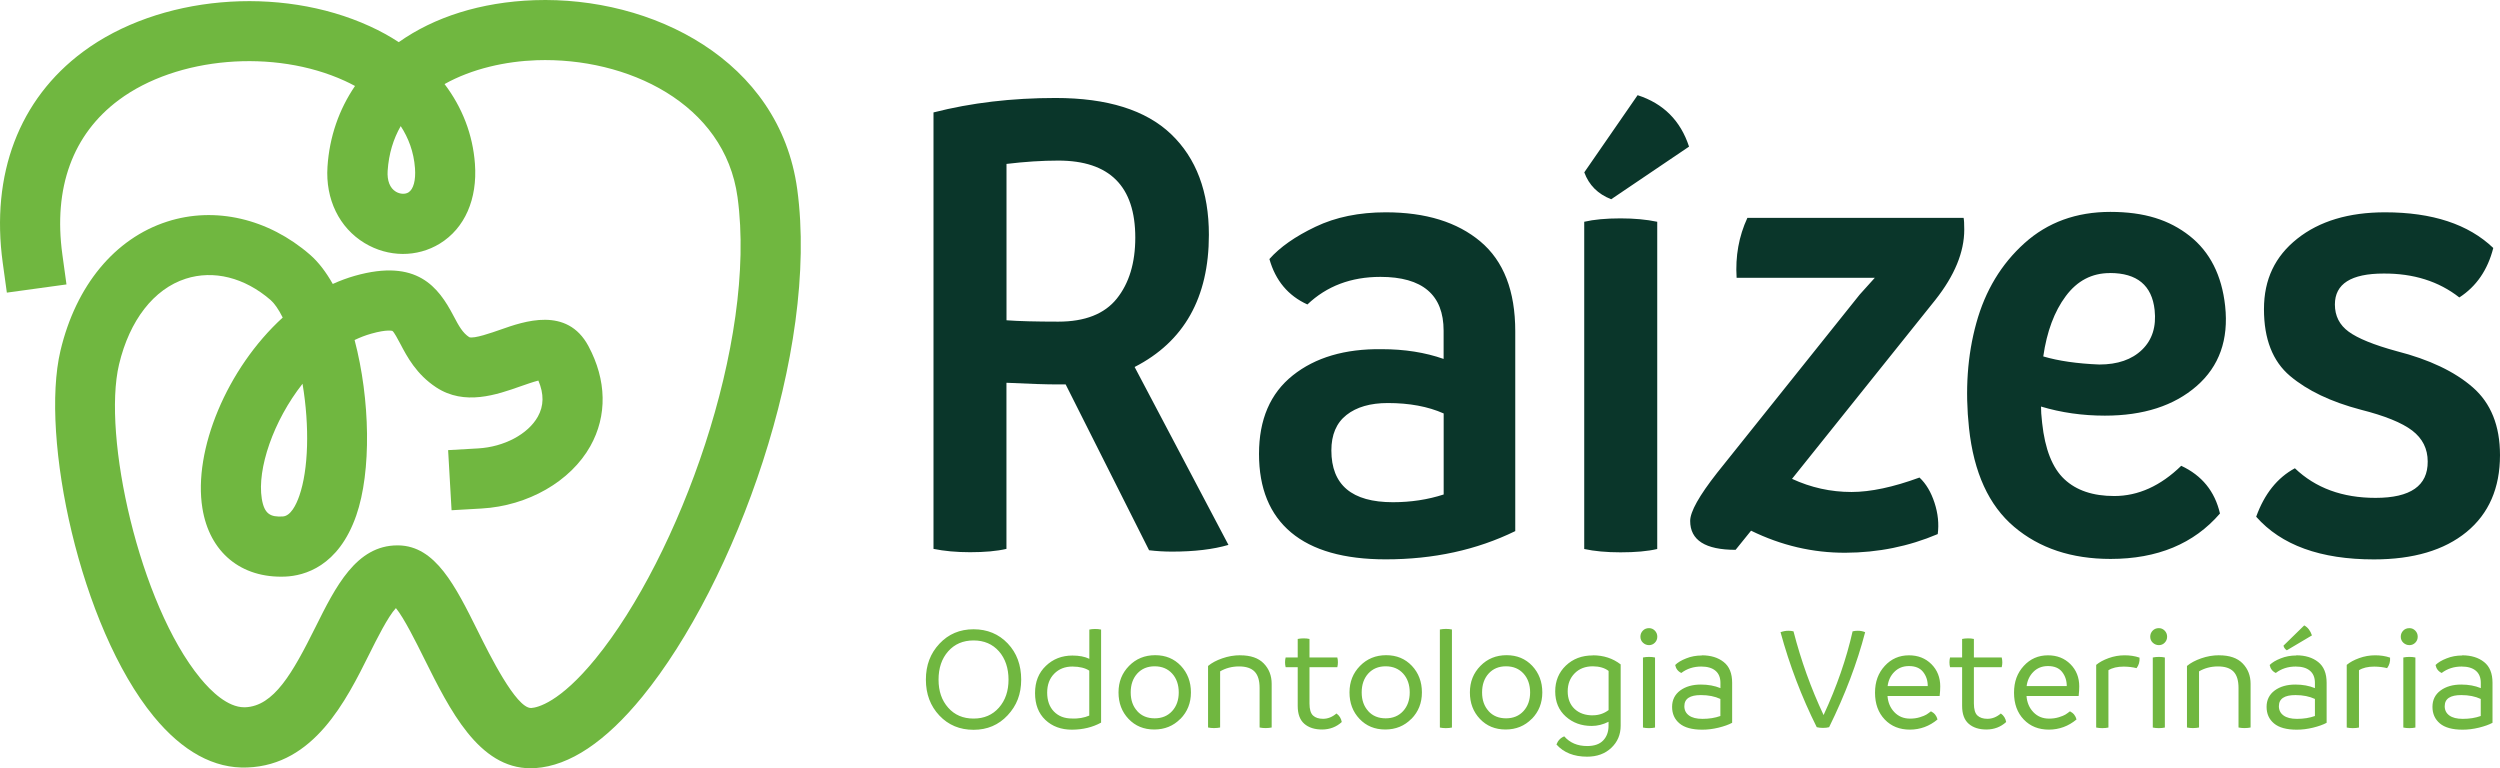
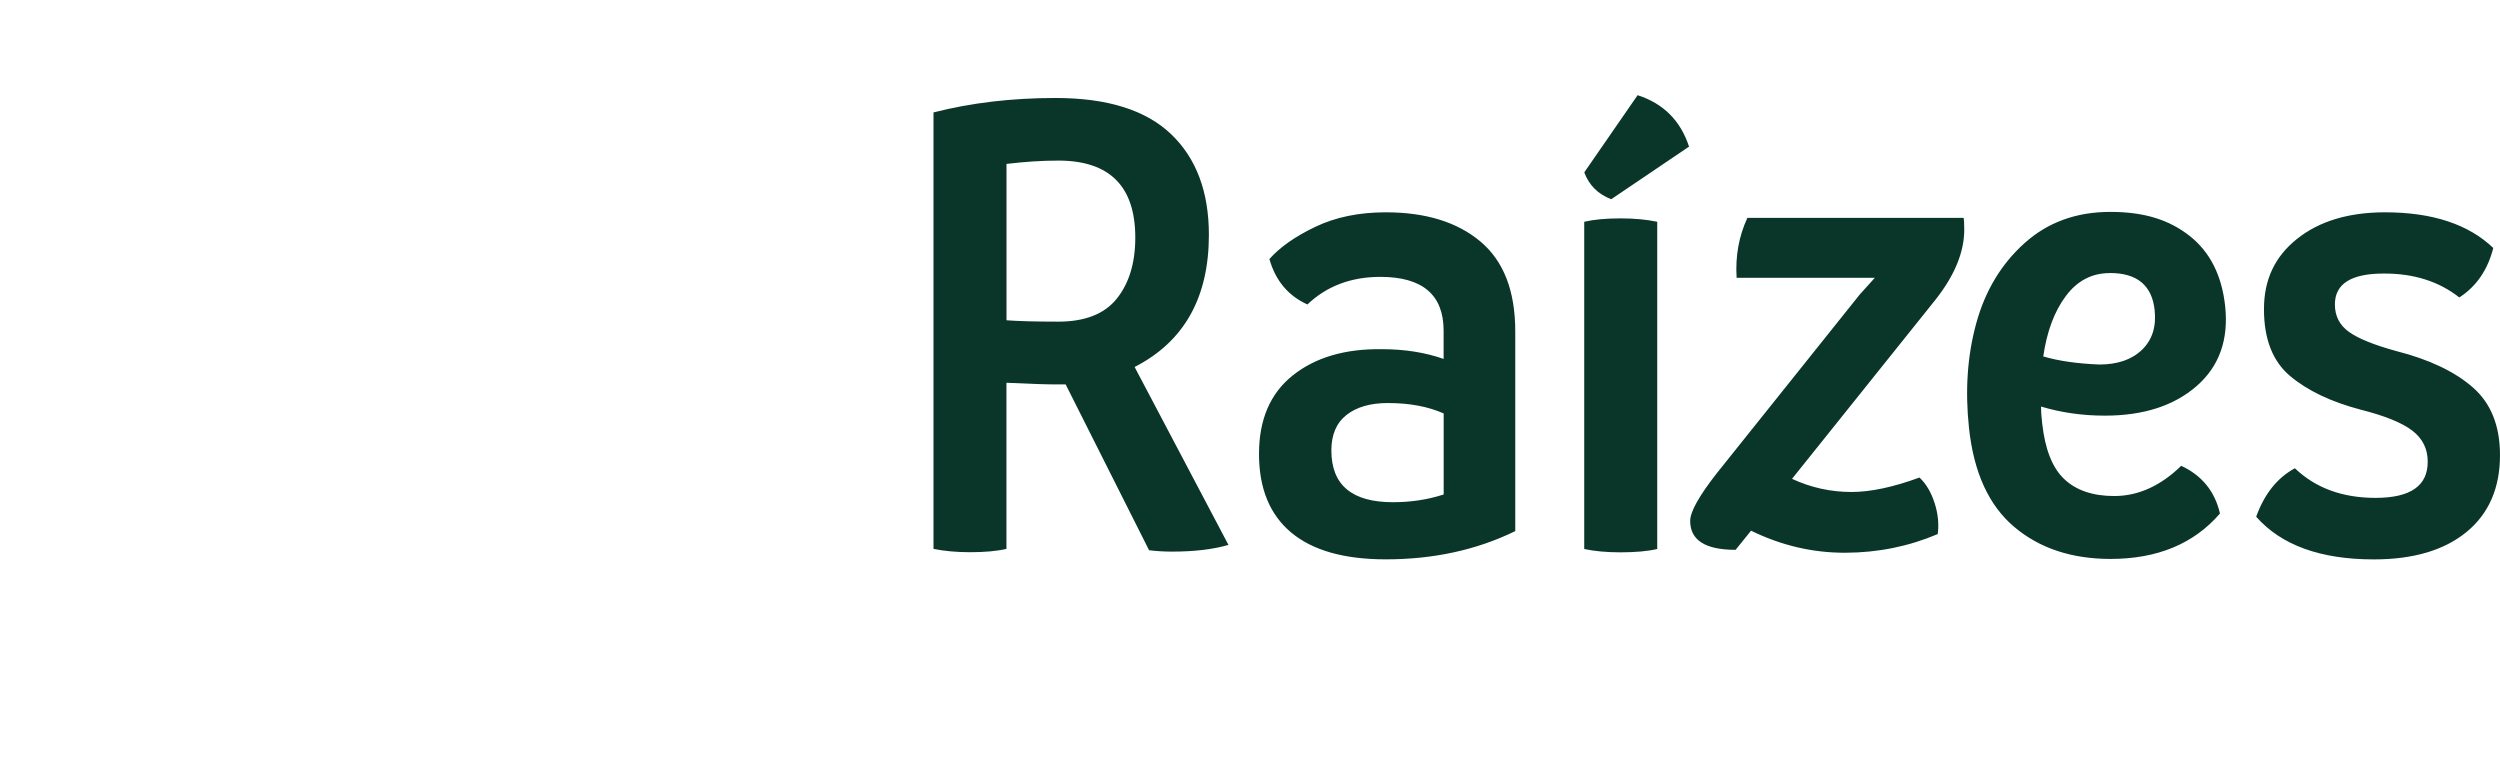
<svg xmlns="http://www.w3.org/2000/svg" id="Camada_2" data-name="Camada 2" viewBox="0 0 420.49 129.22">
  <defs>
    <style> .cls-1 { fill: #70b740; } .cls-2 { fill: #0a362a; } </style>
  </defs>
  <g id="Camada_1-2" data-name="Camada 1">
    <g>
-       <path class="cls-1" d="M67.4,21.21c-1.23,2.14-2.01,4.64-2.2,7.52-.11,1.66.38,2.91,1.38,3.51.7.42,1.55.47,2.12.12.84-.52,1.25-2.03,1.1-4.06-.2-2.78-1.12-5.13-2.4-7.09h0ZM50.89,64.54c-4.93,6.26-7.66,14.34-6.86,19.33.43,2.65,1.5,3.1,3.51,3,1.34-.06,2.27-1.93,2.81-3.49,1.53-4.41,1.74-11.61.54-18.8,0-.01,0-.03,0-.05h0ZM89.25,129.22c-8.73,0-13.59-9.79-17.9-18.45-1.39-2.8-3.39-6.82-4.76-8.49-1.33,1.42-3.25,5.27-4.46,7.7-3.93,7.89-9.31,18.69-20.53,19.11-5.58.22-10.89-2.68-15.74-8.58-12.43-15.14-19.13-47.02-15.69-61.53,2.6-10.96,9.14-18.87,17.95-21.71,8.03-2.59,17-.52,24.01,5.56,1.43,1.24,2.71,2.93,3.84,4.93,1.21-.55,2.45-1.01,3.71-1.37,10.48-2.96,14.06,1.91,16.59,6.72.92,1.75,1.54,2.87,2.65,3.6.78.31,3.81-.76,5.27-1.27,3.91-1.38,11.18-3.95,14.78,2.77,3.07,5.73,3.19,11.71.32,16.83-3.32,5.93-10.5,10.05-18.29,10.49l-5.05.29-.58-10.11,5.05-.29c4.36-.25,8.39-2.39,10.04-5.34,1.02-1.82,1.05-3.81.09-6.07-.87.22-2.09.65-2.98.96-3.98,1.41-9.43,3.33-14.21.18-3.34-2.2-4.9-5.17-6.04-7.34-.41-.77-1.02-1.93-1.32-2.15h0s-.85-.3-3.55.46c-.96.27-1.9.63-2.81,1.07,2.63,9.98,2.85,22.12.28,29.51-3,8.62-8.76,10.14-11.93,10.28-7.45.31-12.76-4.09-13.95-11.51-1.57-9.73,4.11-23.48,13.51-32.06-.71-1.42-1.42-2.41-2.04-2.95-4.38-3.79-9.58-5.09-14.28-3.58-5.36,1.73-9.44,6.98-11.21,14.42-2.84,11.98,3.4,40.27,13.67,52.77,1.84,2.24,4.61,4.89,7.38,4.89.05,0,.11,0,.16,0,4.83-.18,7.96-5.71,11.84-13.5,3.36-6.75,6.84-13.73,13.77-13.73h.17c6.24.1,9.56,6.78,13.41,14.52,1.91,3.85,6.37,12.83,8.88,12.83h.07c1.01-.07,4.75-.87,10.82-8.32,13.96-17.12,27.19-53.2,23.86-77.59-2.16-15.83-18.61-23.56-33.8-23.04-5.18.18-10.84,1.41-15.48,4.01,2.98,3.93,4.75,8.49,5.11,13.4.44,5.96-1.71,10.85-5.9,13.43-3.83,2.35-8.67,2.32-12.65-.08-4.27-2.58-6.61-7.38-6.25-12.84.33-5.07,1.95-9.65,4.63-13.59-.61-.33-1.19-.62-1.72-.86-11.88-5.44-28.22-4.06-38,3.21-7.76,5.77-11.05,14.77-9.5,26.02l.69,5.01-10.03,1.38-.69-5.01C-1.58,29.31,3.21,16.69,13.96,8.71,26.69-.75,46.98-2.55,62.21,4.42c1.73.79,3.35,1.68,4.86,2.67C73.01,2.88,80.85.35,89.9.03c19.72-.67,41.22,10.01,44.19,31.79,3.73,27.37-10.45,66.23-26.04,85.35-6.19,7.59-12.24,11.63-17.99,12.02-.27.02-.54.03-.81.03h0Z" />
      <path class="cls-2" d="M270.99,33.51c-2.23-.87-3.73-2.37-4.52-4.52l8.97-12.98c4.34,1.4,7.22,4.28,8.65,8.65l-13.09,8.85h0ZM354.87,45.93c-3.02,0-5.49,1.29-7.41,3.87-1.93,2.58-3.19,5.97-3.79,10.15,2.57.76,5.71,1.21,9.42,1.36,3.09,0,5.49-.83,7.2-2.49,1.71-1.66,2.41-3.88,2.11-6.68-.45-4.15-2.96-6.22-7.52-6.22h0ZM366.86,78.34c3.49,1.62,5.67,4.3,6.53,8.03-4.39,5.09-10.53,7.64-18.4,7.64-6.56,0-11.97-1.8-16.22-5.4-4.26-3.6-6.79-9.14-7.59-16.6-.68-6.33-.28-12.23,1.23-17.68,1.5-5.45,4.21-9.93,8.1-13.43,3.9-3.51,8.72-5.26,14.45-5.26s9.91,1.35,13.33,4.04c3.42,2.7,5.41,6.63,5.97,11.79.61,5.66-.99,10.14-4.79,13.46-3.81,3.32-8.96,4.98-15.44,4.98-3.77,0-7.35-.51-10.74-1.53-.01.6.05,1.53.19,2.77.48,4.41,1.72,7.56,3.74,9.45,2.01,1.89,4.81,2.83,8.39,2.83,4.03,0,7.79-1.7,11.27-5.09h0ZM322.86,80.33c1.09,1.02,1.93,2.43,2.52,4.24.59,1.81.76,3.56.54,5.26-4.87,2.07-10.04,3.12-15.53,3.14-5.49.02-10.78-1.22-15.87-3.71l-2.6,3.22c-5.09,0-7.64-1.62-7.64-4.86,0-1.55,1.51-4.24,4.53-8.09l23.98-29.98,2.55-2.83h-23.25c-.23-3.62.38-6.98,1.81-10.07h36.37c.07.3.11.96.11,1.98,0,3.77-1.62,7.71-4.87,11.82l-24.1,30.09c3.17,1.47,6.51,2.21,10.01,2.21,3.2,0,7.01-.81,11.43-2.43h0ZM399.28,94.09c-8.98,0-15.58-2.39-19.8-7.18,1.39-3.85,3.56-6.56,6.51-8.15,3.47,3.32,7.99,4.98,13.57,4.98,5.88,0,8.8-2.04,8.77-6.11,0-2.15-.87-3.88-2.6-5.21-1.73-1.32-4.62-2.49-8.65-3.51-5.02-1.32-8.98-3.21-11.91-5.68-2.92-2.47-4.38-6.21-4.38-11.23s1.87-8.89,5.6-11.85c3.73-2.96,8.66-4.44,14.76-4.44,7.96,0,14.03,2,18.21,6-.94,3.7-2.85,6.47-5.71,8.32-3.47-2.72-7.71-4.05-12.73-4.02-5.47,0-8.2,1.73-8.2,5.2,0,1.92.77,3.45,2.32,4.58,1.55,1.13,4.24,2.23,8.09,3.28,5.47,1.4,9.73,3.42,12.78,6.08,3.05,2.66,4.58,6.46,4.58,11.4,0,5.54-1.88,9.85-5.63,12.93-3.75,3.07-8.95,4.61-15.58,4.61h0ZM272.57,92.9c-2.38,0-4.41-.19-6.11-.56v-55.04c1.62-.38,3.66-.57,6.11-.57,2.3,0,4.35.19,6.17.57v55.04c-1.62.38-3.68.56-6.17.56ZM223.93,75.76c0,5.81,3.45,8.71,10.35,8.71,3.02,0,5.86-.43,8.54-1.3v-13.63c-2.64-1.17-5.77-1.75-9.39-1.75-2.94,0-5.26.67-6.96,2.01-1.7,1.34-2.54,3.33-2.54,5.97h0ZM233.09,35.71c6.71,0,12.02,1.64,15.92,4.92,3.9,3.28,5.85,8.31,5.85,15.1v33.6c-6.49,3.17-13.74,4.75-21.78,4.75-7.01,0-12.32-1.51-15.92-4.52-3.6-3.02-5.4-7.42-5.4-13.21s1.89-10.19,5.68-13.21c3.79-3.02,8.78-4.49,14.96-4.41,3.85,0,7.31.55,10.41,1.64v-4.75c0-6.03-3.55-9.05-10.63-9.05-4.94,0-9.03,1.55-12.28,4.64-3.24-1.47-5.37-4.02-6.39-7.64,1.77-2,4.35-3.81,7.75-5.43,3.39-1.62,7.33-2.43,11.82-2.43h0ZM169.29,27.57v26.3c2,.15,4.9.23,8.71.23,4.49,0,7.77-1.29,9.84-3.87,2.07-2.58,3.11-6.01,3.11-10.27,0-8.63-4.32-12.95-12.95-12.95-2.71,0-5.62.19-8.71.56h0ZM190.84,61.73l15.78,29.92c-2.56.75-5.73,1.13-9.5,1.13-1.32,0-2.6-.08-3.85-.23l-14.03-27.89h-1.36c-1.85,0-4.71-.09-8.6-.28v27.94c-1.62.38-3.66.56-6.11.56-2.3,0-4.35-.19-6.16-.56V18.91c6.33-1.62,13.18-2.43,20.53-2.43,8.71,0,15.19,2.03,19.43,6.08,4.24,4.05,6.36,9.7,6.36,16.94,0,10.56-4.17,17.97-12.5,22.23h0Z" />
-       <path class="cls-1" d="M159.48,119.03c1.08,1.22,2.5,1.83,4.27,1.83s3.19-.61,4.27-1.84c1.08-1.23,1.61-2.8,1.61-4.71s-.54-3.54-1.61-4.76c-1.08-1.22-2.5-1.83-4.27-1.83s-3.19.61-4.27,1.83c-1.08,1.22-1.62,2.81-1.62,4.76s.54,3.5,1.62,4.72M180.3,120.86c1.07.03,2.04-.13,2.91-.5v-7.56c-.68-.45-1.63-.68-2.84-.69-1.24,0-2.26.4-3.05,1.2-.79.8-1.19,1.86-1.19,3.19s.38,2.4,1.14,3.18c.76.78,1.76,1.17,3.02,1.17h0ZM184.18,105.79c.37,0,.71.03,1.02.1v15.65c-1.42.78-3.05,1.18-4.9,1.19-1.82,0-3.31-.55-4.47-1.64-1.16-1.1-1.74-2.6-1.74-4.52s.61-3.41,1.82-4.57c1.21-1.16,2.7-1.74,4.47-1.74,1.13,0,2.08.18,2.84.55v-4.92c.28-.06.6-.1.97-.1h0ZM191.28,119.61c.73.81,1.71,1.21,2.93,1.21s2.2-.41,2.94-1.22c.74-.81,1.11-1.86,1.11-3.14s-.37-2.36-1.11-3.17c-.74-.81-1.72-1.22-2.94-1.22s-2.19.41-2.93,1.22c-.73.81-1.1,1.87-1.1,3.17s.37,2.34,1.1,3.14h0ZM198.53,120.91c-1.17,1.19-2.64,1.79-4.39,1.79s-3.19-.59-4.32-1.78c-1.13-1.19-1.69-2.67-1.69-4.46s.59-3.25,1.77-4.46c1.18-1.2,2.64-1.8,4.4-1.8s3.19.6,4.32,1.79c1.12,1.2,1.69,2.69,1.69,4.47s-.59,3.25-1.76,4.45h0ZM208.61,110.22c1.74,0,3.05.45,3.94,1.36.89.91,1.34,2.06,1.34,3.44v7.34c-.29.06-.63.1-1.03.1-.35,0-.68-.03-1-.1v-6.64c0-1.27-.28-2.19-.85-2.77-.57-.58-1.44-.86-2.61-.86s-2.24.28-3.18.83v9.44c-.29.06-.63.1-1.03.1-.35,0-.68-.03-1-.1v-10.35c.62-.52,1.41-.94,2.39-1.28.97-.34,1.98-.52,3.03-.52h0ZM224.79,120.01c.48.34.78.81.89,1.43-.9.83-2.01,1.25-3.3,1.26-1.27,0-2.27-.32-3.01-.97-.73-.64-1.1-1.64-1.1-3v-6.51h-2.03c-.07-.27-.1-.55-.1-.83s.03-.55.1-.81h2.03v-3.11c.29-.06.62-.1,1-.1s.69.03.98.1v3.11h4.68c.07.25.1.52.1.81s-.03.56-.1.83h-4.68v6.1c0,.99.2,1.66.6,2.03.4.37.96.55,1.68.55.81,0,1.56-.3,2.26-.9h0ZM230.13,119.61c.73.81,1.71,1.21,2.93,1.21s2.2-.41,2.94-1.22c.74-.81,1.11-1.86,1.11-3.14s-.37-2.36-1.11-3.17c-.74-.81-1.72-1.22-2.94-1.22s-2.19.41-2.93,1.22c-.73.81-1.1,1.87-1.1,3.17s.37,2.34,1.1,3.14h0ZM237.38,120.91c-1.17,1.19-2.64,1.79-4.39,1.79s-3.19-.59-4.32-1.78c-1.13-1.19-1.69-2.67-1.69-4.46s.59-3.25,1.77-4.46c1.18-1.2,2.64-1.8,4.4-1.8s3.19.6,4.32,1.79c1.13,1.2,1.69,2.69,1.69,4.47s-.59,3.25-1.76,4.45h0ZM243.18,122.47c-.35,0-.68-.03-1-.1v-16.49c.32-.06.65-.1,1-.1.4,0,.74.03,1.03.1v16.49c-.29.06-.63.1-1.03.1ZM250.38,119.61c.73.81,1.71,1.21,2.93,1.21s2.2-.41,2.94-1.22c.74-.81,1.11-1.86,1.11-3.14s-.37-2.36-1.11-3.17c-.74-.81-1.72-1.22-2.94-1.22s-2.19.41-2.93,1.22c-.73.81-1.1,1.87-1.1,3.17s.37,2.34,1.1,3.14h0ZM257.63,120.91c-1.17,1.19-2.64,1.79-4.39,1.79s-3.19-.59-4.32-1.78c-1.13-1.19-1.69-2.67-1.69-4.46s.59-3.25,1.77-4.46c1.18-1.2,2.64-1.8,4.4-1.8s3.19.6,4.32,1.79c1.12,1.2,1.69,2.69,1.69,4.47s-.59,3.25-1.76,4.45h0ZM267.91,120.31c.98,0,1.87-.29,2.65-.88v-6.58c-.65-.51-1.54-.77-2.65-.78-1.26,0-2.28.39-3.06,1.18-.78.79-1.17,1.8-1.17,3.03s.39,2.24,1.16,2.96c.77.72,1.8,1.08,3.07,1.08h0ZM267.91,110.22c1.8,0,3.36.51,4.68,1.53v10.31c0,1.5-.53,2.74-1.58,3.73-1.05.99-2.41,1.48-4.06,1.48-2.23,0-3.95-.69-5.16-2.05.24-.65.67-1.11,1.31-1.37.94,1.08,2.22,1.63,3.85,1.63,1.2,0,2.1-.31,2.7-.94.6-.63.9-1.45.9-2.47v-.67c-.94.47-1.88.7-2.83.7-1.74,0-3.19-.53-4.37-1.59-1.18-1.06-1.77-2.47-1.77-4.22s.6-3.2,1.79-4.34c1.2-1.14,2.7-1.71,4.52-1.71h0ZM277.37,122.47c-.37,0-.71-.03-1.03-.1v-11.78c.32-.07.66-.1,1.03-.1s.72.03,1,.1v11.78c-.29.06-.62.1-1,.1ZM277.37,108.51c-.4,0-.74-.14-1.03-.41-.29-.27-.43-.61-.43-1.01s.14-.74.41-1.02c.27-.28.62-.42,1.04-.42.38,0,.71.14.98.42.27.28.41.61.41,1.02s-.14.73-.41,1.01c-.27.27-.6.41-.98.41h0ZM283.3,118.79c0,.65.26,1.17.78,1.55.52.38,1.27.57,2.26.57,1.12,0,2.12-.16,3.02-.48v-2.87c-.92-.43-2.01-.65-3.28-.65-1.85,0-2.78.61-2.78,1.87ZM286.23,110.22c1.52,0,2.75.38,3.69,1.13.95.75,1.42,1.91,1.42,3.49v6.73c-.59.32-1.35.59-2.29.82-.94.23-1.85.34-2.73.34-1.72,0-3-.35-3.83-1.05-.84-.7-1.25-1.63-1.25-2.79s.46-2.08,1.36-2.75c.91-.67,2.07-1,3.49-1,1.22,0,2.31.2,3.28.6v-.89c0-.89-.28-1.57-.84-2.04-.56-.47-1.36-.7-2.39-.7-1.29,0-2.41.36-3.35,1.08-.57-.27-.91-.72-1.03-1.34.42-.42,1.03-.79,1.85-1.11.81-.33,1.69-.49,2.63-.49h0ZM312.49,106.09c.43,0,.84.08,1.22.24-1.34,5.16-3.36,10.49-6.06,15.98-.29.08-.63.12-1.05.12-.37,0-.71-.04-1.03-.12-2.55-5.11-4.58-10.44-6.09-15.98.45-.16.89-.24,1.31-.24.32,0,.61.03.87.1,1.26,4.89,2.94,9.58,5.06,14.08,2.22-4.78,3.84-9.47,4.88-14.08.29-.07.58-.1.88-.1ZM317.5,115.39h6.74c0-.92-.26-1.71-.78-2.37-.52-.66-1.31-.99-2.38-.99-.99,0-1.8.32-2.45.97-.65.64-1.02,1.44-1.14,2.4ZM326.34,115.46c0,.46-.03,1-.1,1.6h-8.77c.08,1.1.47,2.01,1.16,2.73.69.72,1.57,1.08,2.64,1.08.6,0,1.16-.08,1.66-.24.5-.16.86-.3,1.06-.43.21-.13.47-.31.79-.56.59.3.95.76,1.1,1.37-1.35,1.13-2.9,1.7-4.63,1.71-1.74,0-3.15-.56-4.24-1.7-1.09-1.14-1.64-2.64-1.64-4.51s.55-3.32,1.64-4.51c1.09-1.19,2.45-1.78,4.07-1.78,1.52,0,2.77.49,3.77,1.48.99.99,1.49,2.24,1.49,3.75h0ZM336.54,120.01c.48.34.78.81.89,1.43-.91.83-2.01,1.25-3.3,1.26-1.27,0-2.27-.32-3.01-.97-.73-.64-1.1-1.64-1.1-3v-6.51h-2.03c-.07-.27-.1-.55-.1-.83s.03-.55.1-.81h2.03v-3.11c.29-.06.62-.1,1-.1s.69.03.98.1v3.11h4.68c.06.25.1.52.1.81s-.03.56-.1.83h-4.68v6.1c0,.99.2,1.66.6,2.03.4.37.96.55,1.68.55.81,0,1.56-.3,2.26-.9h0ZM340.88,115.39h6.74c0-.92-.26-1.71-.78-2.37-.52-.66-1.31-.99-2.38-.99-.98,0-1.8.32-2.45.97-.64.64-1.02,1.44-1.14,2.4h0ZM349.72,115.46c0,.46-.03,1-.1,1.6h-8.77c.08,1.1.47,2.01,1.16,2.73.69.72,1.57,1.08,2.64,1.08.6,0,1.15-.08,1.66-.24.5-.16.86-.3,1.06-.43.21-.13.47-.31.79-.56.59.3.95.76,1.1,1.37-1.35,1.13-2.9,1.7-4.63,1.71-1.74,0-3.15-.56-4.24-1.7-1.09-1.14-1.64-2.64-1.64-4.51s.55-3.32,1.64-4.51c1.09-1.19,2.45-1.78,4.07-1.78,1.52,0,2.77.49,3.77,1.48.99.99,1.49,2.24,1.49,3.75h0ZM359.86,110.62c.05.67-.12,1.26-.5,1.76-.62-.16-1.34-.25-2.15-.26-1.07,0-1.93.2-2.58.61v9.64c-.29.06-.63.1-1.03.1-.37,0-.71-.03-1.03-.1v-10.54c.54-.45,1.24-.83,2.1-1.14.86-.31,1.75-.47,2.67-.47.9,0,1.74.12,2.52.39h0ZM363.12,122.47c-.37,0-.71-.03-1.03-.1v-11.78c.32-.07.66-.1,1.03-.1s.72.03,1,.1v11.78c-.29.06-.62.1-1,.1ZM363.12,108.51c-.4,0-.74-.14-1.03-.41-.29-.27-.43-.61-.43-1.01s.14-.74.41-1.02c.27-.28.62-.42,1.04-.42.38,0,.71.14.98.42.27.28.41.61.41,1.02s-.14.73-.41,1.01c-.27.28-.6.41-.98.41ZM373.26,110.22c1.74,0,3.05.45,3.94,1.36.89.91,1.34,2.06,1.34,3.44v7.34c-.29.06-.63.1-1.03.1-.35,0-.68-.03-1-.1v-6.64c0-1.27-.28-2.19-.85-2.77-.57-.58-1.44-.86-2.61-.86s-2.24.28-3.18.83v9.44c-.29.06-.63.1-1.03.1-.35,0-.68-.03-1-.1v-10.35c.62-.52,1.42-.94,2.39-1.28.97-.34,1.98-.52,3.03-.52h0ZM384.62,109.37c-.29-.19-.47-.44-.55-.77l3.49-3.41c.6.32,1.03.88,1.3,1.68l-4.23,2.51h0ZM383.3,118.79c0,.65.26,1.17.78,1.55.52.38,1.27.57,2.26.57,1.12,0,2.12-.16,3.02-.48v-2.87c-.92-.43-2.01-.65-3.28-.65-1.85,0-2.78.61-2.78,1.87ZM386.22,110.22c1.52,0,2.75.38,3.69,1.13.95.75,1.42,1.91,1.42,3.49v6.73c-.59.32-1.35.59-2.29.82-.94.23-1.85.34-2.73.34-1.72,0-3-.35-3.83-1.05-.84-.7-1.25-1.63-1.25-2.79s.46-2.08,1.36-2.75c.91-.67,2.07-1,3.49-1,1.22,0,2.31.2,3.28.6v-.89c0-.89-.28-1.57-.84-2.04-.56-.47-1.35-.7-2.39-.7-1.29,0-2.41.36-3.35,1.08-.57-.27-.91-.72-1.03-1.34.42-.42,1.03-.79,1.85-1.11.81-.33,1.69-.49,2.63-.49h0ZM402,110.62c.05.67-.12,1.26-.5,1.76-.62-.16-1.34-.25-2.15-.26-1.07,0-1.93.2-2.58.61v9.64c-.29.06-.63.1-1.03.1-.37,0-.71-.03-1.03-.1v-10.54c.54-.45,1.24-.83,2.1-1.14.86-.31,1.75-.47,2.67-.47.9,0,1.74.12,2.52.39h0ZM405.26,122.47c-.37,0-.71-.03-1.03-.1v-11.78c.32-.07.66-.1,1.03-.1s.72.03,1,.1v11.78c-.28.06-.62.1-1,.1ZM405.26,108.51c-.4,0-.74-.14-1.03-.41-.29-.27-.43-.61-.43-1.01s.14-.74.41-1.02c.27-.28.62-.42,1.05-.42.38,0,.71.14.98.42.27.28.41.61.41,1.02s-.14.73-.41,1.01c-.27.27-.6.41-.98.41h0ZM411.19,118.79c0,.65.26,1.17.78,1.55.52.38,1.27.57,2.26.57,1.12,0,2.12-.16,3.02-.48v-2.87c-.92-.43-2.01-.65-3.28-.65-1.85,0-2.78.61-2.78,1.87h0ZM414.12,110.22c1.52,0,2.75.38,3.69,1.13.95.75,1.42,1.91,1.42,3.49v6.73c-.59.32-1.35.59-2.29.82-.94.23-1.85.34-2.73.34-1.72,0-3-.35-3.83-1.05-.83-.7-1.25-1.63-1.25-2.79s.45-2.08,1.36-2.75c.91-.67,2.07-1,3.49-1,1.22,0,2.31.2,3.28.6v-.89c0-.89-.28-1.57-.84-2.04-.56-.47-1.36-.7-2.39-.7-1.29,0-2.4.36-3.35,1.08-.57-.27-.91-.72-1.03-1.34.42-.42,1.03-.79,1.85-1.11.82-.33,1.69-.49,2.63-.49h0ZM163.75,122.75c-2.32,0-4.24-.8-5.75-2.4-1.51-1.6-2.27-3.61-2.27-6.04s.76-4.42,2.28-6.04c1.52-1.62,3.43-2.43,5.74-2.43s4.24.8,5.75,2.39c1.51,1.59,2.26,3.62,2.26,6.08s-.76,4.37-2.28,6c-1.52,1.63-3.43,2.44-5.73,2.44Z" />
    </g>
  </g>
</svg>